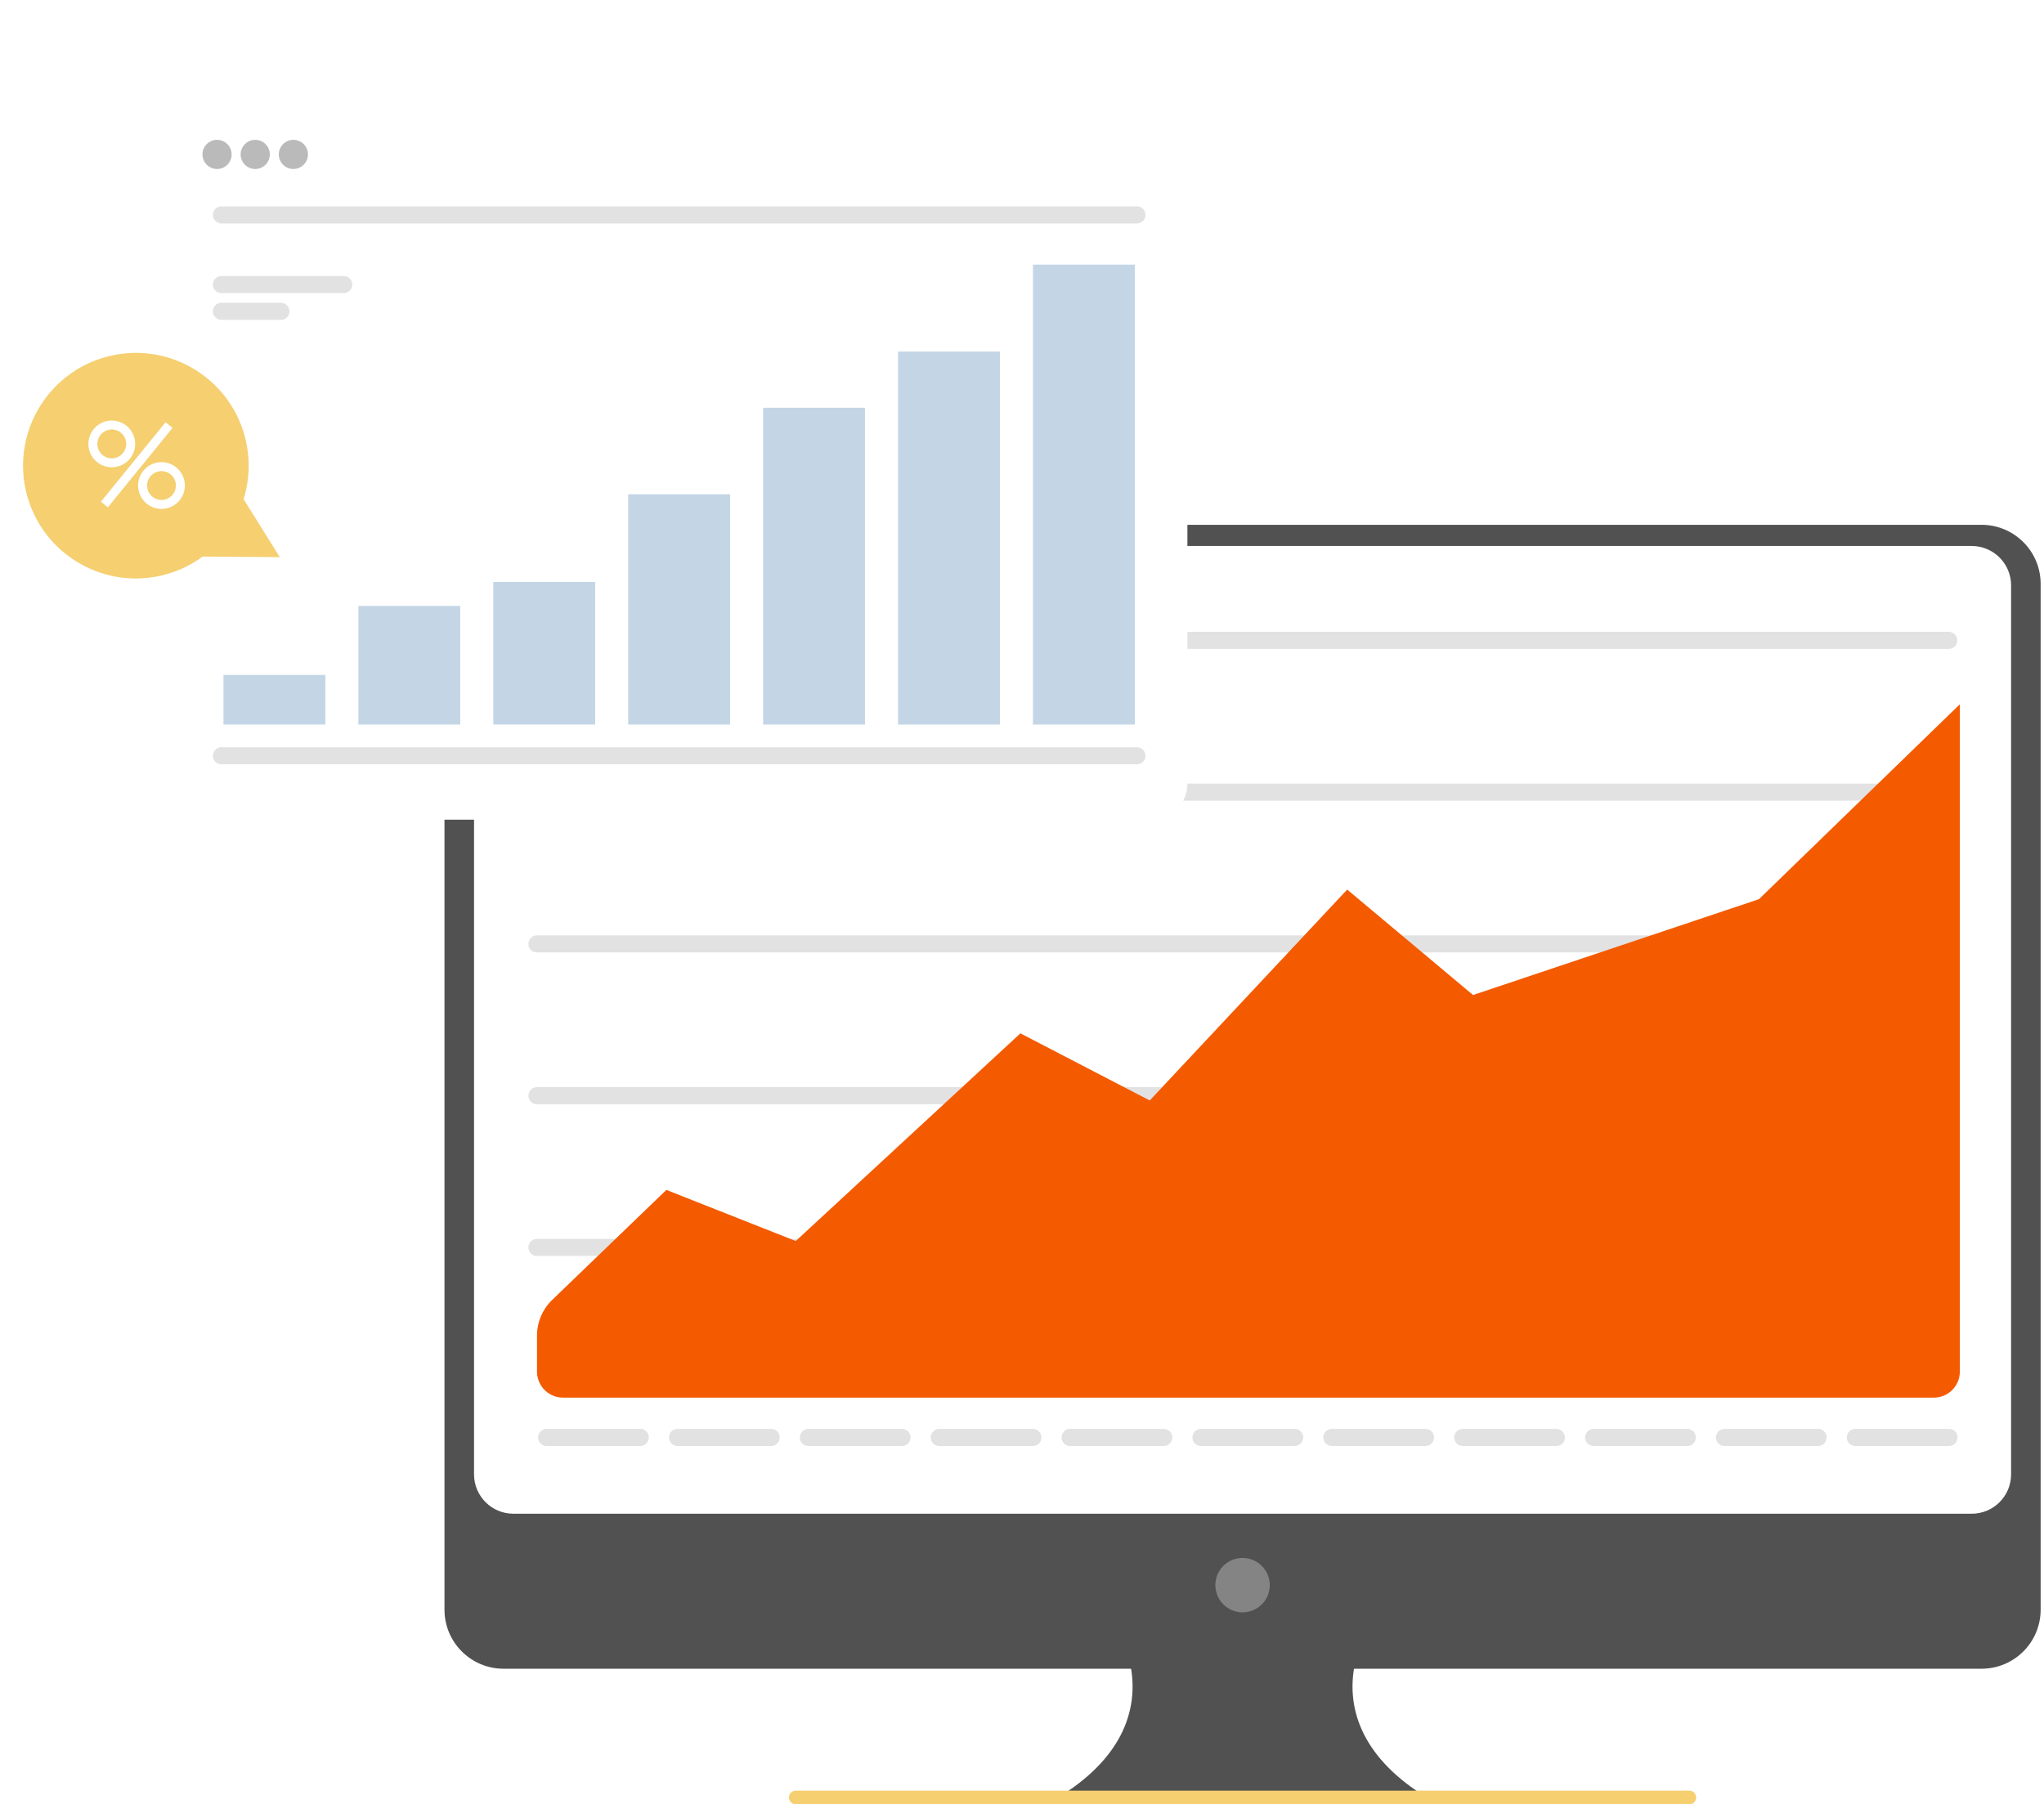
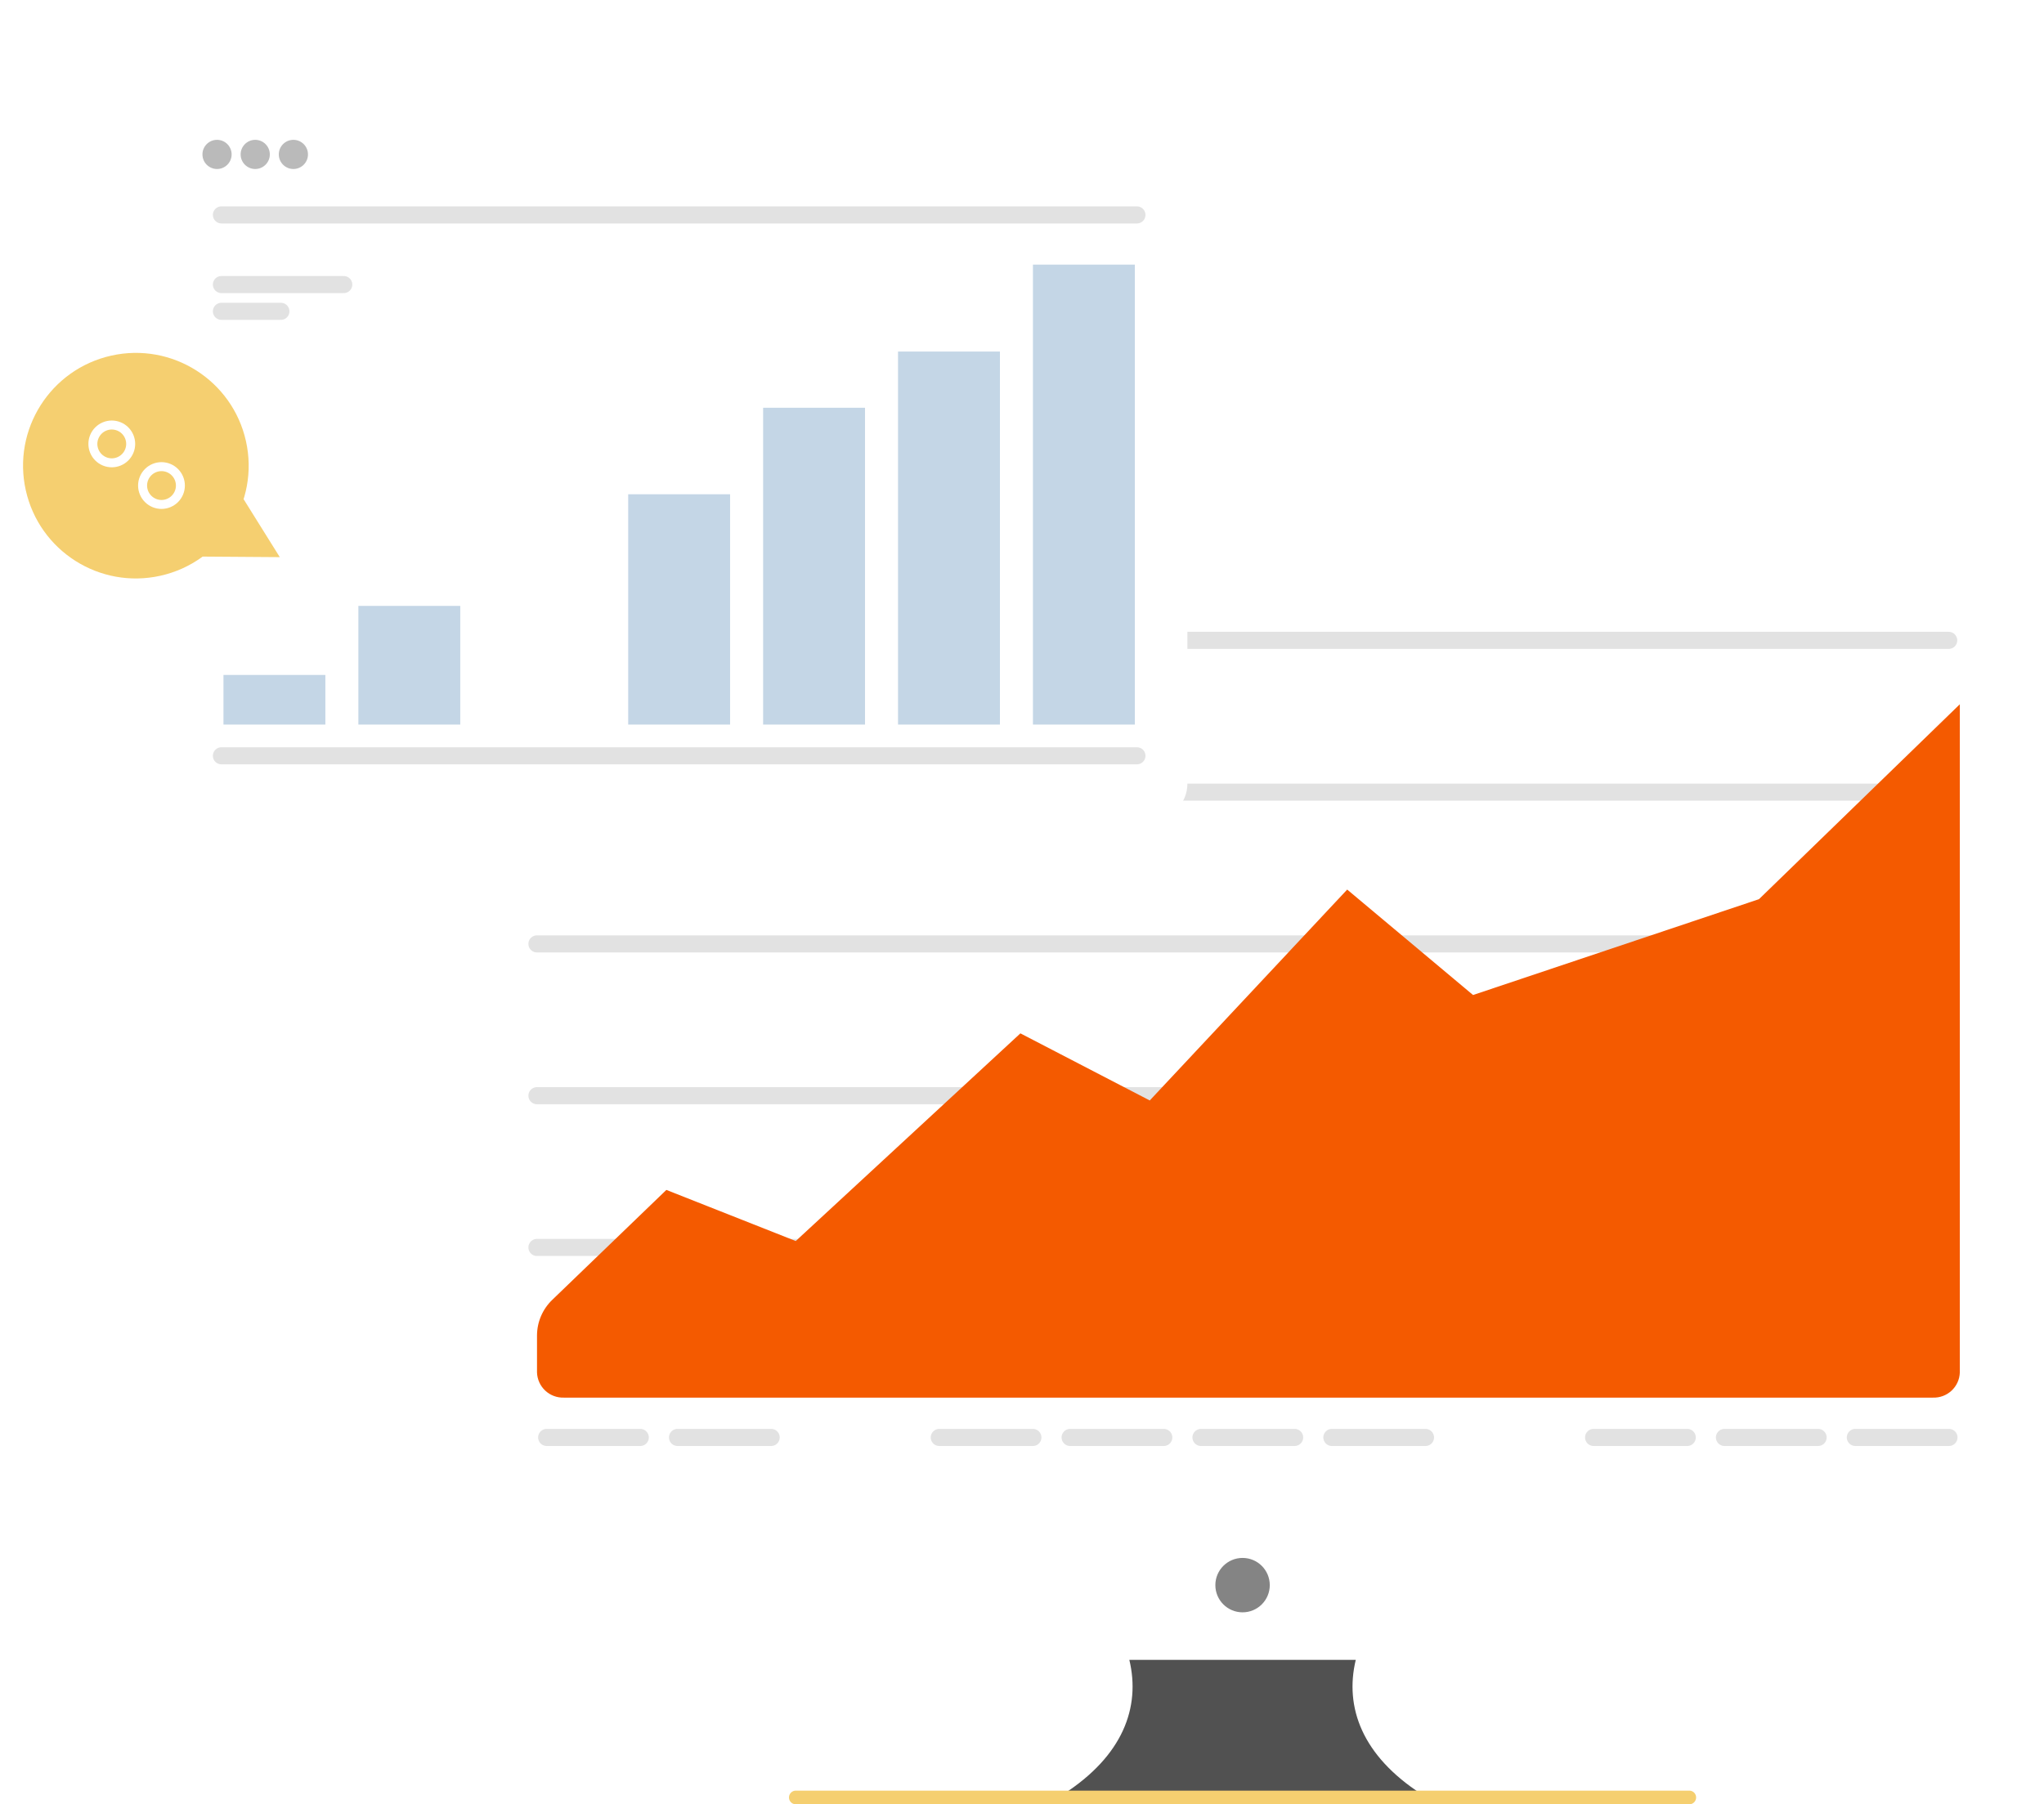
<svg xmlns="http://www.w3.org/2000/svg" width="598" height="528" viewBox="0 0 598 528" fill="none">
-   <path d="M579.735 153.58H147.324C137.778 153.58 130.039 161.319 130.039 170.865V471.046C130.039 480.592 137.778 488.331 147.324 488.331H579.735C589.282 488.331 597.021 480.592 597.021 471.046V170.865C597.021 161.319 589.282 153.58 579.735 153.58Z" fill="#515151" />
  <path d="M576.852 159.776H150.207C143.844 159.776 138.687 164.934 138.687 171.297V431.449C138.687 437.811 143.844 442.969 150.207 442.969H576.852C583.215 442.969 588.372 437.811 588.372 431.449V171.297C588.372 164.934 583.215 159.776 576.852 159.776Z" fill="white" />
  <path d="M363.53 471.825C367.926 471.825 371.49 468.261 371.49 463.865C371.49 459.468 367.926 455.904 363.53 455.904C359.133 455.904 355.569 459.468 355.569 463.865C355.569 468.261 359.133 471.825 363.53 471.825Z" fill="#848484" />
  <path d="M396.644 485.736H330.405C333.75 499.739 328.425 513.844 311.191 524.984H415.827C398.623 513.844 393.299 499.739 396.644 485.736Z" fill="#515151" />
  <path d="M157.09 187.392H570.123" stroke="#E2E2E2" stroke-width="5" stroke-linecap="round" stroke-linejoin="round" />
  <path d="M157.09 231.811H570.123" stroke="#E2E2E2" stroke-width="5" stroke-linecap="round" stroke-linejoin="round" />
  <path d="M157.09 276.219H570.123" stroke="#E2E2E2" stroke-width="5" stroke-linecap="round" stroke-linejoin="round" />
  <path d="M157.09 320.638H570.123" stroke="#E2E2E2" stroke-width="5" stroke-linecap="round" stroke-linejoin="round" />
  <path d="M157.09 365.046H570.123" stroke="#E2E2E2" stroke-width="5" stroke-linecap="round" stroke-linejoin="round" />
  <path d="M573.375 206.093L514.615 263.129L430.958 291.176L394.14 260.319L336.375 322.033L298.532 302.398L232.807 363.169L194.953 348.212L161.593 380.362C160.184 381.708 159.06 383.326 158.29 385.116C157.519 386.907 157.118 388.835 157.11 390.784V401.638C157.177 403.651 158.04 405.556 159.509 406.935C160.978 408.314 162.934 409.054 164.948 408.993H565.537C567.551 409.054 569.507 408.314 570.976 406.935C572.445 405.556 573.308 403.651 573.375 401.638V206.093Z" fill="#F45A00" />
  <path d="M159.932 420.646H187.321" stroke="#E2E2E2" stroke-width="5" stroke-linecap="round" stroke-linejoin="round" />
-   <path d="M236.5 420.646H263.9" stroke="#E2E2E2" stroke-width="5" stroke-linecap="round" stroke-linejoin="round" />
  <path d="M198.216 420.646H225.616" stroke="#E2E2E2" stroke-width="5" stroke-linecap="round" stroke-linejoin="round" />
  <path d="M274.795 420.646H302.185" stroke="#E2E2E2" stroke-width="5" stroke-linecap="round" stroke-linejoin="round" />
  <path d="M351.363 420.646H378.763" stroke="#E2E2E2" stroke-width="5" stroke-linecap="round" stroke-linejoin="round" />
  <path d="M313.079 420.646H340.479" stroke="#E2E2E2" stroke-width="5" stroke-linecap="round" stroke-linejoin="round" />
  <path d="M389.657 420.646H417.047" stroke="#E2E2E2" stroke-width="5" stroke-linecap="round" stroke-linejoin="round" />
  <path d="M466.227 420.646H493.627" stroke="#E2E2E2" stroke-width="5" stroke-linecap="round" stroke-linejoin="round" />
  <path d="M504.511 420.646H531.911" stroke="#E2E2E2" stroke-width="5" stroke-linecap="round" stroke-linejoin="round" />
  <path d="M542.805 420.646H570.195" stroke="#E2E2E2" stroke-width="5" stroke-linecap="round" stroke-linejoin="round" />
-   <path d="M427.941 420.646H455.331" stroke="#E2E2E2" stroke-width="5" stroke-linecap="round" stroke-linejoin="round" />
  <path d="M232.828 526H494.222" stroke="#F5CF70" stroke-width="4" stroke-linecap="round" stroke-linejoin="round" />
  <g filter="url(#filter0_d_283_5688)">
    <path d="M336.879 31.829H60.511C54.706 31.829 50 36.535 50 42.34V230.358C50 236.164 54.706 240.87 60.511 240.87H336.879C342.684 240.87 347.39 236.164 347.39 230.358V42.34C347.39 36.535 342.684 31.829 336.879 31.829Z" fill="white" />
  </g>
  <path d="M95.188 197.51H65.378V212.037H95.188V197.51Z" fill="#C4D6E6" />
  <path d="M134.658 177.307H104.848V212.037H134.658V177.307Z" fill="#C4D6E6" />
-   <path d="M174.129 170.307H144.318V212.027H174.129V170.307Z" fill="#C4D6E6" />
  <path d="M213.6 144.638H183.789V212.037H213.6V144.638Z" fill="#C4D6E6" />
  <path d="M253.07 119.326H223.26V212.037H253.07V119.326Z" fill="#C4D6E6" />
  <path d="M292.541 102.875H262.73V212.037H292.541V102.875Z" fill="#C4D6E6" />
  <path d="M332.012 77.438H302.201V212.037H332.012V77.438Z" fill="#C4D6E6" />
  <path d="M63.497 49.456C65.854 49.456 67.765 47.545 67.765 45.188C67.765 42.832 65.854 40.921 63.497 40.921C61.14 40.921 59.23 42.832 59.23 45.188C59.23 47.545 61.14 49.456 63.497 49.456Z" fill="#BABABA" />
  <path d="M85.834 49.456C88.191 49.456 90.102 47.545 90.102 45.188C90.102 42.832 88.191 40.921 85.834 40.921C83.477 40.921 81.566 42.832 81.566 45.188C81.566 47.545 83.477 49.456 85.834 49.456Z" fill="#BABABA" />
  <path d="M74.671 49.456C77.028 49.456 78.939 47.545 78.939 45.188C78.939 42.832 77.028 40.921 74.671 40.921C72.314 40.921 70.403 42.832 70.403 45.188C70.403 47.545 72.314 49.456 74.671 49.456Z" fill="#BABABA" />
  <path d="M64.779 62.89H332.622" stroke="#E2E2E2" stroke-width="5" stroke-linecap="round" stroke-linejoin="round" />
  <path d="M64.779 221.171H332.622" stroke="#E2E2E2" stroke-width="5" stroke-linecap="round" stroke-linejoin="round" />
  <path d="M64.779 83.272H100.571" stroke="#E2E2E2" stroke-width="5" stroke-linecap="round" stroke-linejoin="round" />
  <path d="M64.779 91.103H82.176" stroke="#E2E2E2" stroke-width="5" stroke-linecap="round" stroke-linejoin="round" />
  <path d="M46.942 168.48C64.729 164.507 75.928 146.867 71.955 129.08C67.982 111.293 50.342 100.094 32.555 104.067C14.768 108.04 3.569 125.68 7.542 143.467C11.515 161.254 29.155 172.453 46.942 168.48Z" fill="#F5CF70" />
  <path d="M65.104 136.205L81.856 163.038L53.182 162.834L65.104 136.205Z" fill="#F5CF70" />
  <path d="M32.7 136.75C30.887 136.747 29.149 136.026 27.867 134.744C26.584 133.462 25.863 131.723 25.86 129.91C25.86 128.095 26.581 126.354 27.863 125.07C29.146 123.786 30.885 123.063 32.7 123.06C34.517 123.06 36.259 123.782 37.544 125.066C38.829 126.351 39.55 128.093 39.55 129.91C39.548 131.725 38.825 133.465 37.541 134.747C36.256 136.03 34.515 136.75 32.7 136.75ZM32.7 125.69C31.582 125.693 30.51 126.138 29.719 126.929C28.928 127.72 28.483 128.792 28.48 129.91C28.483 131.028 28.928 132.1 29.719 132.891C30.51 133.682 31.582 134.127 32.7 134.13C33.819 134.127 34.891 133.682 35.681 132.891C36.472 132.1 36.918 131.028 36.92 129.91C36.92 128.791 36.476 127.717 35.684 126.926C34.893 126.135 33.82 125.69 32.7 125.69Z" fill="white" />
  <path d="M47.25 148.93C45.435 148.93 43.695 148.21 42.41 146.927C41.126 145.645 40.403 143.905 40.4 142.09C40.4 140.274 41.122 138.531 42.407 137.247C43.691 135.962 45.434 135.24 47.25 135.24C49.065 135.243 50.805 135.966 52.088 137.25C53.37 138.534 54.09 140.275 54.09 142.09C54.088 143.904 53.366 145.642 52.084 146.924C50.802 148.206 49.064 148.928 47.25 148.93ZM47.25 137.87C46.696 137.87 46.147 137.979 45.635 138.191C45.123 138.404 44.658 138.714 44.266 139.106C43.874 139.498 43.564 139.963 43.352 140.475C43.139 140.987 43.03 141.536 43.03 142.09C43.033 143.209 43.478 144.28 44.269 145.071C45.06 145.862 46.132 146.308 47.25 146.31C48.369 146.308 49.441 145.862 50.231 145.071C51.022 144.28 51.468 143.209 51.47 142.09C51.468 140.972 51.022 139.9 50.231 139.109C49.441 138.318 48.369 137.873 47.25 137.87Z" fill="white" />
-   <path d="M48.444 123.565L29.523 146.807L31.554 148.461L50.476 125.219L48.444 123.565Z" fill="white" />
  <defs>
    <filter id="filter0_d_283_5688" x="20" y="0.829" width="357.39" height="269.041" filterUnits="userSpaceOnUse" color-interpolation-filters="sRGB">
      <feFlood flood-opacity="0" result="BackgroundImageFix" />
      <feColorMatrix in="SourceAlpha" type="matrix" values="0 0 0 0 0 0 0 0 0 0 0 0 0 0 0 0 0 0 127 0" result="hardAlpha" />
      <feOffset dy="-1" />
      <feGaussianBlur stdDeviation="15" />
      <feComposite in2="hardAlpha" operator="out" />
      <feColorMatrix type="matrix" values="0 0 0 0 0 0 0 0 0 0 0 0 0 0 0 0 0 0 0.15 0" />
      <feBlend mode="normal" in2="BackgroundImageFix" result="effect1_dropShadow_283_5688" />
      <feBlend mode="normal" in="SourceGraphic" in2="effect1_dropShadow_283_5688" result="shape" />
    </filter>
  </defs>
</svg>